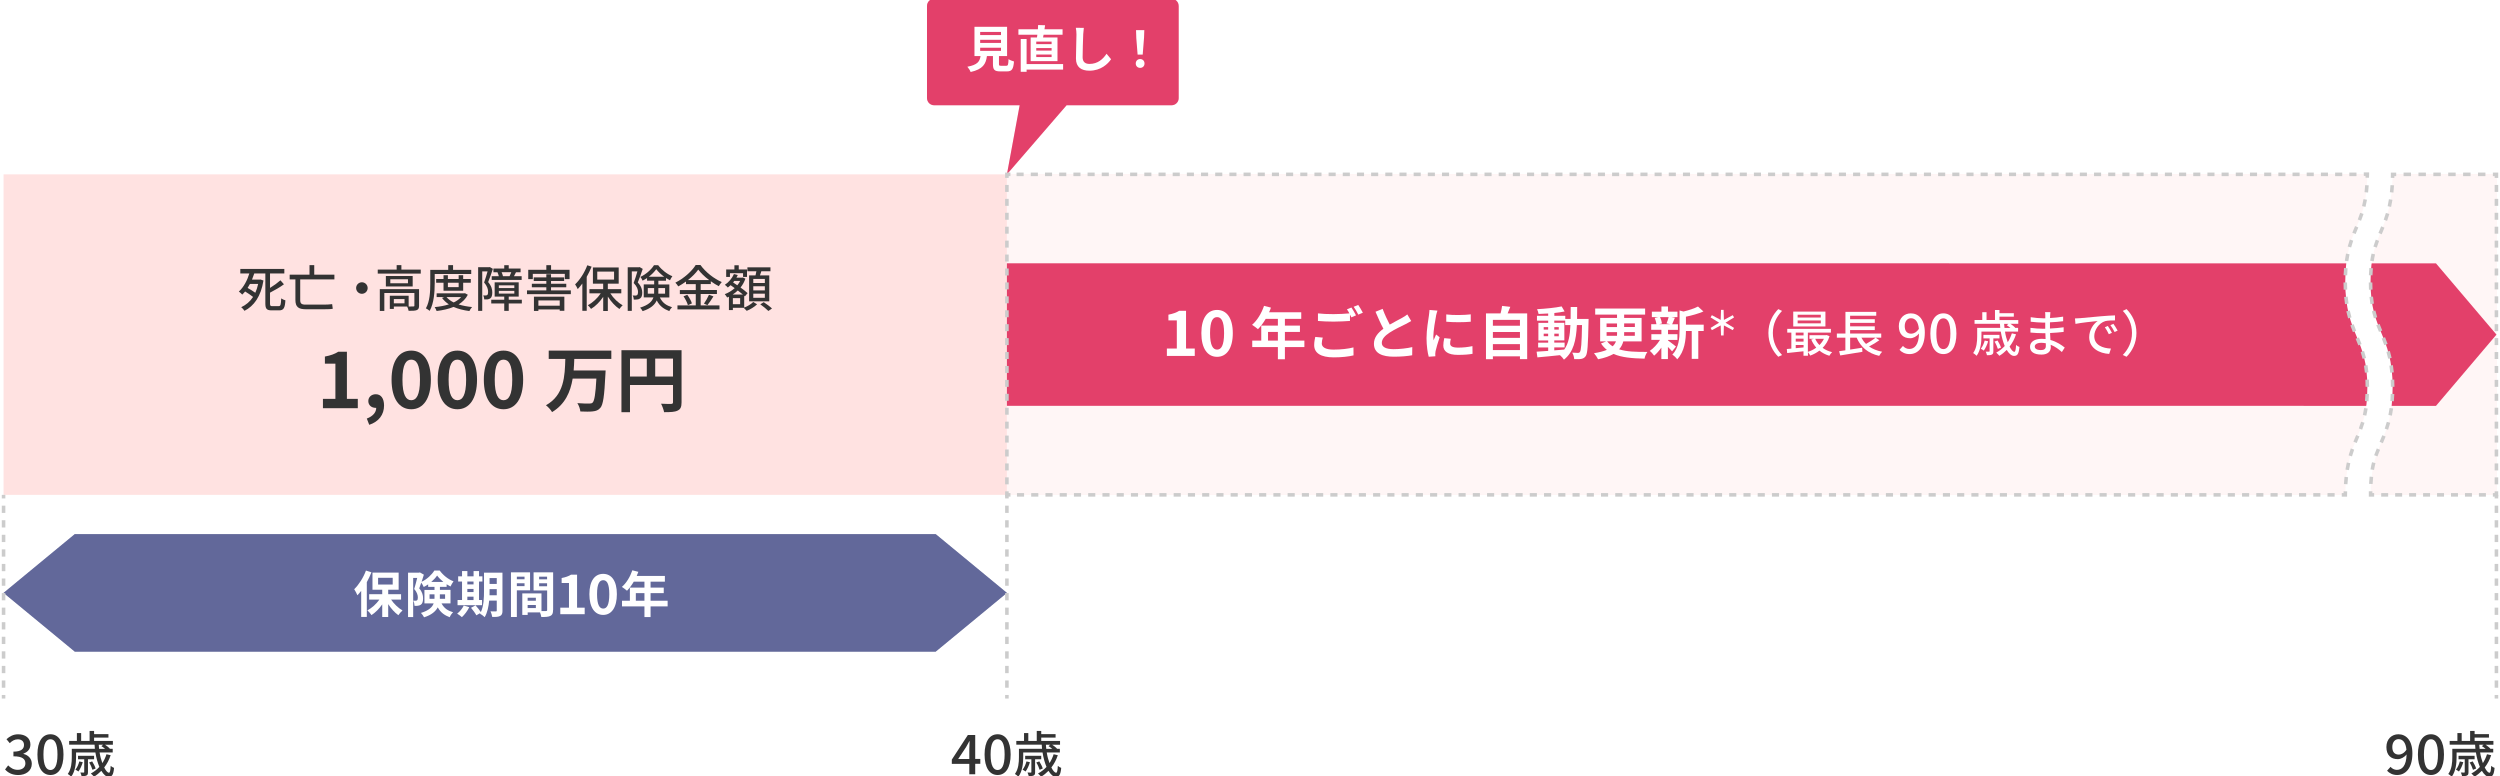
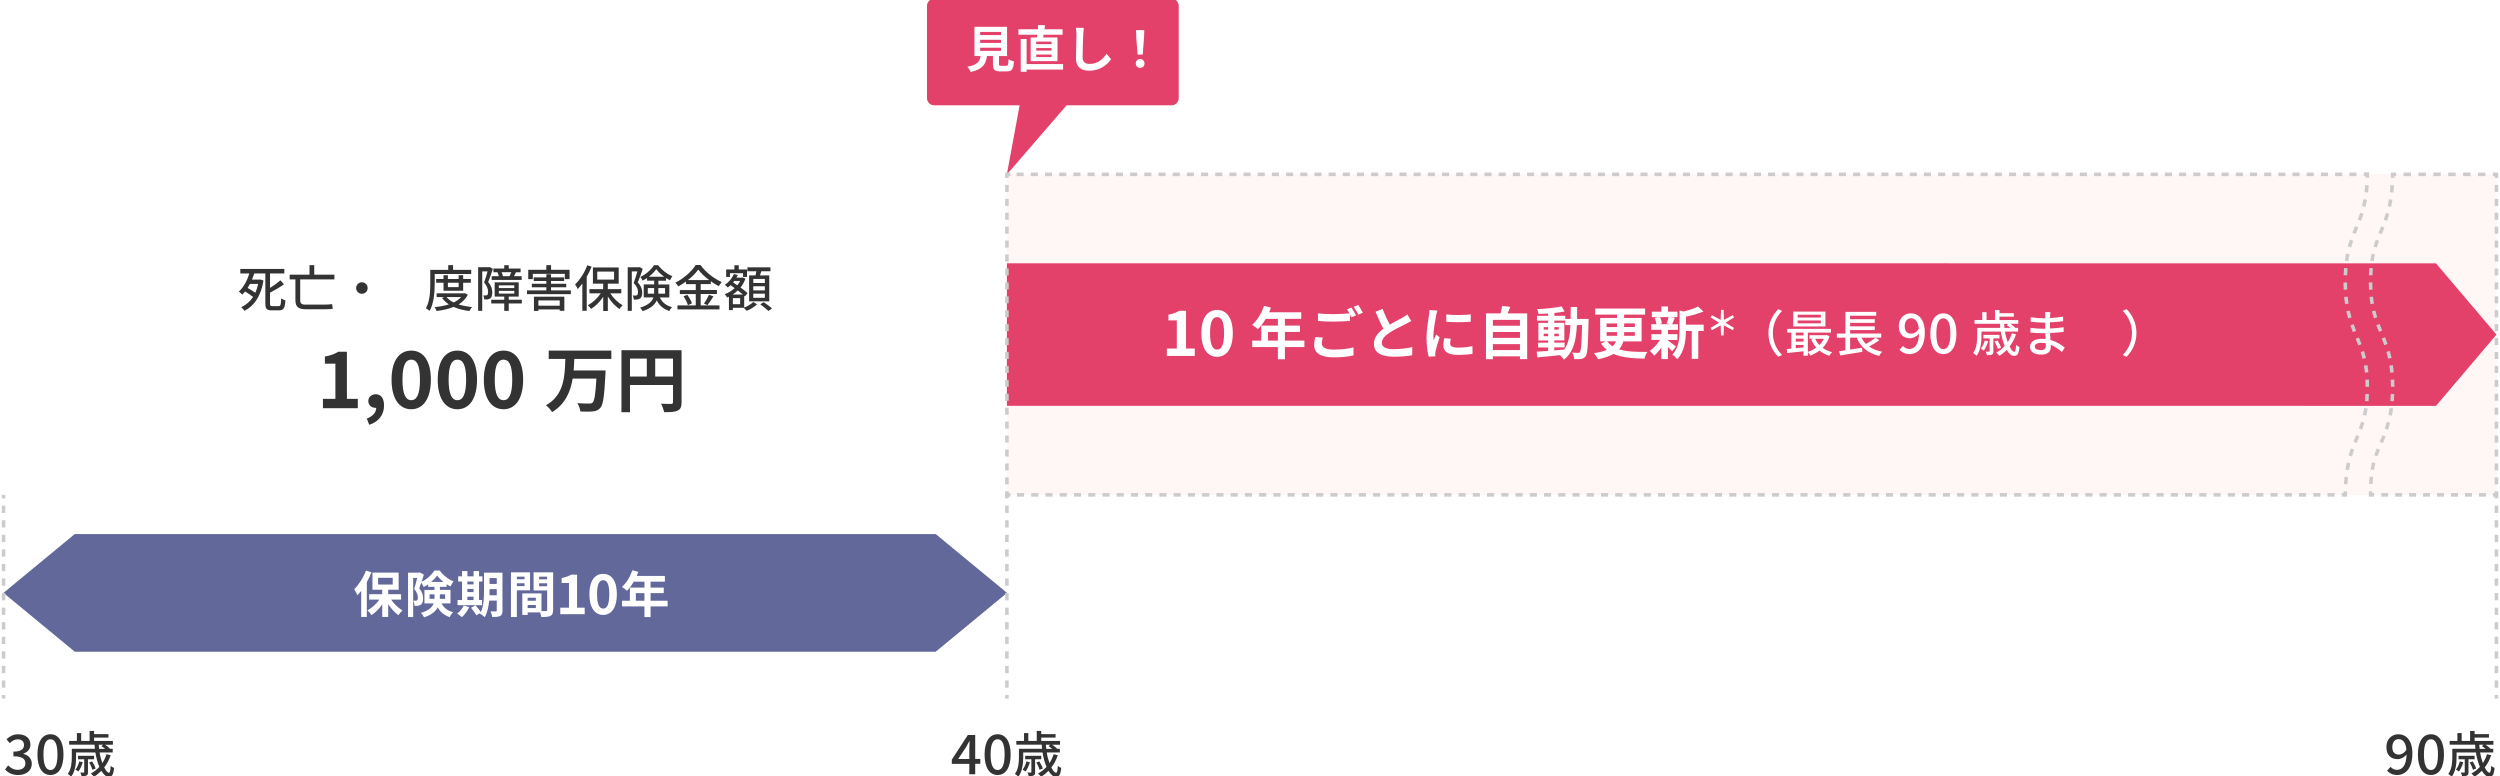
<svg xmlns="http://www.w3.org/2000/svg" width="702" height="218" viewBox="0 0 702 218" fill="none">
  <rect x="0" y="0" width="702" height="218" fill="#808080" stroke="none" />
  <g clip-path="url(#clip0_6_58375)">
    <path d="M711 -9H-9V228H711V-9Z" fill="white" />
-     <path d="M282.74 48.96H1V138.96H282.74" fill="#FFE2E1" />
    <path d="M701 48.96H282.74V138.96H701V48.96Z" fill="#FFE2E1" />
    <path d="M701 48.96H282.74V138.96H701V48.96Z" fill="white" fill-opacity="0.7" />
    <path d="M262.74 182.98H21L1 166.48L21 149.98H262.74L282.74 166.48L262.74 182.98Z" fill="#1F286F" />
    <path d="M262.74 182.98H21L1 166.48L21 149.98H262.74L282.74 166.48L262.74 182.98Z" fill="white" fill-opacity="0.3" />
    <path d="M272.18 214.49H267.27V213.3L271.78 206.38H273.84V213.11H275.27V214.48H273.84V217.41H272.18V214.48V214.49ZM272.18 213.12V210.33C272.18 209.71 272.23 208.73 272.26 208.11H272.2C271.92 208.67 271.62 209.19 271.29 209.76L269.06 213.12H272.19H272.18Z" fill="#333333" />
    <path d="M276.47 211.86C276.47 208.15 277.89 206.18 280.13 206.18C282.37 206.18 283.79 208.16 283.79 211.86C283.79 215.56 282.39 217.62 280.13 217.62C277.87 217.62 276.47 215.58 276.47 211.86ZM282.1 211.86C282.1 208.69 281.29 207.58 280.13 207.58C278.97 207.58 278.16 208.69 278.16 211.86C278.16 215.03 278.97 216.22 280.13 216.22C281.29 216.22 282.1 215.03 282.1 211.86Z" fill="#333333" />
    <path d="M297.029 212.07C296.599 213.39 295.979 214.53 295.219 215.51C295.679 216.43 296.169 216.98 296.559 216.98C296.839 216.98 296.969 216.39 297.039 215.05C297.289 215.3 297.679 215.51 297.989 215.62C297.809 217.59 297.399 218.13 296.479 218.13C295.749 218.13 295.039 217.49 294.419 216.45C293.789 217.09 293.099 217.65 292.349 218.1C292.169 217.86 291.729 217.41 291.469 217.2C292.379 216.71 293.189 216.09 293.859 215.35C293.379 214.2 292.989 212.82 292.749 211.3H287.319V212.64C287.319 214.25 287.109 216.57 285.959 218.1C285.779 217.88 285.249 217.47 284.989 217.33C286.009 215.94 286.119 214.03 286.119 212.63V210.26H292.599C292.559 209.88 292.529 209.5 292.519 209.11H285.379V208.05H287.549V205.85H288.749V208.05H291.119V205.24H292.379V206.14H296.409V207.11H292.379V208.06H297.659V209.12H295.449C295.969 209.46 296.509 209.88 296.789 210.18L296.709 210.26H297.609V211.3H293.929C294.099 212.41 294.379 213.43 294.699 214.28C295.189 213.52 295.569 212.71 295.859 211.79L297.019 212.06L297.029 212.07ZM289.199 214.02C288.929 214.99 288.459 215.99 287.979 216.64C287.799 216.5 287.389 216.23 287.139 216.12C287.639 215.5 288.009 214.66 288.229 213.81L289.199 214.02ZM290.659 213.22V216.79C290.659 217.31 290.589 217.57 290.269 217.74C289.949 217.92 289.489 217.94 288.869 217.94C288.809 217.63 288.659 217.23 288.519 216.93C288.949 216.94 289.319 216.94 289.439 216.94C289.579 216.93 289.609 216.9 289.609 216.77V213.21H287.869V212.22H292.379V213.21H290.659V213.22ZM291.929 216.17C291.779 215.62 291.399 214.76 290.989 214.11L291.839 213.8C292.229 214.42 292.669 215.27 292.809 215.8L291.929 216.16V216.17ZM293.689 209.13C293.719 209.52 293.749 209.9 293.789 210.28H295.469C295.149 210 294.769 209.72 294.419 209.51L294.909 209.13H293.689Z" fill="#333333" />
    <path d="M330.98 1.65V27.56C330.98 28.66 330.08 29.56 328.98 29.56H299.5L282.74 48.96L286.32 29.56H262.3C261.2 29.56 260.3 28.66 260.3 27.56V1.65C260.3 0.55 261.2 -0.35 262.3 -0.35H328.97C330.07 -0.35 330.97 0.55 330.97 1.65H330.98Z" fill="#DE1F50" />
    <path d="M330.98 1.65V27.56C330.98 28.66 330.08 29.56 328.98 29.56H299.5L282.74 48.96L286.32 29.56H262.3C261.2 29.56 260.3 28.66 260.3 27.56V1.65C260.3 0.55 261.2 -0.35 262.3 -0.35H328.97C330.07 -0.35 330.97 0.55 330.97 1.65H330.98Z" fill="white" fill-opacity="0.15" />
    <path d="M104.3 160.71C103.94 161.62 103.5 162.57 103 163.47V173.23H101.42V165.91C101.07 166.36 100.72 166.78 100.36 167.16C100.21 166.75 99.74 165.86 99.46 165.45C100.76 164.19 102.04 162.2 102.76 160.21L104.3 160.71ZM109.82 168.37C110.65 169.59 111.85 170.74 113.03 171.42C112.65 171.74 112.12 172.33 111.85 172.75C110.83 172.02 109.81 170.89 109.01 169.64V173.25H107.33V169.71C106.48 170.94 105.41 172.01 104.31 172.72C104.06 172.31 103.54 171.71 103.16 171.39C104.42 170.73 105.67 169.6 106.53 168.37H103.66V166.86H107.33V165.6H104.59V160.78H111.94V165.6H109.01V166.86H112.62V168.37H109.82ZM106.17 164.13H110.27V162.25H106.17V164.13Z" fill="white" />
    <path d="M123.97 169.42C124.8 170.96 125.85 171.49 127.23 171.93C126.85 172.28 126.46 172.83 126.28 173.32C124.88 172.79 123.77 172.07 122.92 170.55C122.32 171.67 121.18 172.68 119.08 173.34C118.93 173 118.46 172.37 118.2 172.11C120.45 171.42 121.39 170.47 121.77 169.44H119.18V165.65H122.01V164.8H120.23V164.09C119.82 164.37 119.4 164.62 118.98 164.83C118.83 164.47 118.55 163.96 118.29 163.6C118.09 164.17 117.9 164.75 117.72 165.22C118.62 166.28 118.8 167.21 118.8 168.02C118.8 168.9 118.62 169.49 118.16 169.81C117.94 169.96 117.66 170.05 117.35 170.09C117.08 170.13 116.75 170.15 116.4 170.13C116.4 169.72 116.27 169.08 116.04 168.67C116.31 168.7 116.52 168.7 116.68 168.68C116.83 168.68 116.99 168.65 117.09 168.58C117.26 168.45 117.33 168.19 117.33 167.78C117.33 167.15 117.12 166.31 116.31 165.39C116.6 164.49 116.91 163.25 117.15 162.28H116.02V173.27H114.58V160.8H117.67L117.91 160.73L119.02 161.37C118.84 161.99 118.61 162.69 118.39 163.37C119.87 162.68 121.27 161.35 121.96 160.21H123.47C124.44 161.54 125.89 162.7 127.35 163.23C127.04 163.62 126.72 164.24 126.5 164.69C126.15 164.52 125.77 164.3 125.41 164.06V164.79H123.53V165.64H126.5V169.43H123.99L123.97 169.42ZM122 168.15C122.01 168.02 122.01 167.9 122.01 167.77V166.89H120.62V168.15H121.99H122ZM124.49 163.4C123.8 162.84 123.17 162.21 122.74 161.61C122.35 162.2 121.77 162.83 121.1 163.4H124.49ZM123.51 166.89V168.15H124.98V166.89H123.51Z" fill="white" />
    <path d="M131.77 170.5C131.28 171.52 130.45 172.61 129.7 173.3C129.39 173.01 128.75 172.53 128.37 172.31C129.1 171.76 129.83 170.88 130.22 170.04L131.77 170.5ZM135.35 169.94H128.48V168.48H129.74V163.29H128.65V161.83H129.74V160.35H131.24V161.83H132.98V160.35H134.51V161.83H135.46V163.29H134.51V168.48H135.36V169.94H135.35ZM131.23 163.29V164.1H132.97V163.29H131.23ZM131.23 166.26H132.97V165.38H131.23V166.26ZM131.23 168.49H132.97V167.54H131.23V168.49ZM141.1 171.42C141.1 172.25 140.95 172.68 140.46 172.95C139.97 173.22 139.26 173.26 138.22 173.24C138.16 172.81 137.95 172.08 137.74 171.66C138.34 171.7 139.01 171.69 139.21 171.69C139.42 171.69 139.49 171.62 139.49 171.4V168.64H137.36C137.21 170.29 136.86 172.04 136.1 173.3C135.83 173.01 135.15 172.5 134.78 172.36C134.82 172.28 134.88 172.21 134.92 172.12L133.76 172.78C133.48 172.23 132.81 171.31 132.26 170.67L133.52 169.98C134.02 170.54 134.68 171.31 135.03 171.88C135.84 170.13 135.91 167.76 135.91 165.94V160.8H141.09V171.41L141.1 171.42ZM139.49 167.15V165.43H137.47V165.95C137.47 166.31 137.47 166.72 137.46 167.15H139.49ZM137.47 162.32V163.96H139.49V162.32H137.47Z" fill="white" />
    <path d="M145.13 165.77V173.26H143.479V160.72H148.839V165.77H145.13ZM145.13 161.92V162.66H147.289V161.92H145.13ZM147.289 164.58V163.78H145.13V164.58H147.289ZM155.299 171.29C155.299 172.19 155.119 172.68 154.559 172.94C154.009 173.22 153.199 173.26 151.999 173.26C151.959 172.91 151.799 172.39 151.639 171.96H148.169V172.67H146.66V166.62H147.35H152.049V171.58C152.599 171.59 153.109 171.59 153.299 171.58C153.549 171.58 153.639 171.5 153.639 171.27V165.8H149.829V160.72H155.32V171.29H155.299ZM150.469 167.85H148.16V168.69H150.469V167.85ZM150.469 170.75V169.88H148.16V170.75H150.469ZM151.389 161.93V162.67H153.619V161.93H151.389ZM153.619 164.62V163.79H151.389V164.62H153.619Z" fill="white" />
    <path d="M157.32 170.63H159.77V163.71H157.71V162.31C158.85 162.09 159.64 161.8 160.36 161.36H162.04V170.63H164.18V172.46H157.33V170.63H157.32Z" fill="white" />
    <path d="M165.5 166.85C165.5 163.1 167.02 161.14 169.37 161.14C171.72 161.14 173.22 163.11 173.22 166.85C173.22 170.59 171.71 172.67 169.37 172.67C167.03 172.67 165.5 170.62 165.5 166.85ZM171.09 166.85C171.09 163.78 170.36 162.92 169.38 162.92C168.4 162.92 167.65 163.78 167.65 166.85C167.65 169.92 168.39 170.89 169.38 170.89C170.37 170.89 171.09 169.94 171.09 166.85Z" fill="white" />
    <path d="M187.47 170.28H182.68V173.28H180.96V170.28H174.66V168.68H176.87V165H180.96V163.33H177.96C177.39 164.32 176.71 165.22 176.06 165.88C175.74 165.6 175.02 165.04 174.62 164.8C175.88 163.74 176.96 161.94 177.56 160.14L179.25 160.57C179.12 160.96 178.97 161.34 178.79 161.72H186.7V163.33H182.68V165H186.38V166.55H182.68V168.68H187.47V170.28ZM180.96 168.68V166.55H178.54V168.68H180.96Z" fill="white" />
    <path d="M282.57 18.46C283.05 18.46 283.13 18.22 283.2 16.6C283.55 16.87 284.29 17.15 284.73 17.26C284.55 19.47 284.11 20.05 282.73 20.05H280.88C279.21 20.05 278.82 19.55 278.82 17.98V15.74H277.13C276.84 17.97 276.01 19.44 272.55 20.22C272.4 19.77 271.95 19.09 271.63 18.74C274.5 18.21 275.1 17.27 275.34 15.74H273.63V7.52H282.79V15.74H280.51V17.97C280.51 18.42 280.59 18.47 281.13 18.47H282.59L282.57 18.46ZM275.23 9.84H281.08V8.97H275.23V9.84ZM275.23 12.05H281.08V11.18H275.23V12.05ZM275.23 14.28H281.08V13.41H275.23V14.28Z" fill="white" />
    <path d="M291.18 10.52C291.22 10.28 291.26 10.02 291.29 9.75H285.97V8.22H291.44C291.47 7.8 291.48 7.39 291.5 7.03L293.46 7.09C293.4 7.47 293.36 7.85 293.29 8.22H298.37V9.75H293.04C292.98 10.02 292.94 10.28 292.89 10.52H296.94V17.17H289.41V10.52H291.19H291.18ZM298.52 19.54H288.27V20.17H286.62V10.96H288.27V17.99H298.52V19.54ZM295.29 11.69H290.98V12.4H295.29V11.69ZM295.29 13.5H290.98V14.2H295.29V13.5ZM295.29 15.31H290.98V16.02H295.29V15.31Z" fill="white" />
    <path d="M304.17 9.69C304.11 11.2 304 14.34 304 16.07C304 17.48 304.84 17.95 305.93 17.95C308.24 17.95 309.71 16.62 310.72 15.09L311.99 16.63C311.09 17.97 309.11 19.85 305.91 19.85C303.61 19.85 302.13 18.84 302.13 16.45C302.13 14.57 302.27 10.89 302.27 9.69C302.27 9.03 302.21 8.36 302.09 7.8L304.34 7.83C304.26 8.42 304.19 9.13 304.16 9.69H304.17Z" fill="white" />
    <path d="M318.92 17.83C318.92 17.09 319.45 16.58 320.15 16.58C320.85 16.58 321.38 17.08 321.38 17.83C321.38 18.58 320.85 19.06 320.15 19.06C319.45 19.06 318.92 18.56 318.92 17.83ZM319.07 10.55L319 8.46H321.32L321.25 10.55L320.87 15.34H319.44L319.06 10.55H319.07Z" fill="white" />
    <path d="M670.29 216.42L671.26 215.33C671.68 215.84 672.37 216.18 673.03 216.18C674.48 216.18 675.7 215.07 675.77 211.84C675.11 212.68 674.12 213.17 673.29 213.17C671.38 213.17 670.1 212.05 670.1 209.77C670.1 207.49 671.64 206.18 673.47 206.18C675.64 206.18 677.4 207.89 677.4 211.54C677.4 215.88 675.35 217.62 673.12 217.62C671.84 217.62 670.92 217.1 670.29 216.42ZM673.6 211.89C674.28 211.89 675.1 211.49 675.73 210.52C675.53 208.49 674.7 207.55 673.5 207.55C672.53 207.55 671.76 208.37 671.76 209.77C671.76 211.17 672.41 211.89 673.61 211.89H673.6Z" fill="#333333" />
    <path d="M678.949 211.86C678.949 208.15 680.369 206.18 682.609 206.18C684.849 206.18 686.269 208.16 686.269 211.86C686.269 215.56 684.869 217.62 682.609 217.62C680.349 217.62 678.949 215.58 678.949 211.86ZM684.579 211.86C684.579 208.69 683.769 207.58 682.609 207.58C681.449 207.58 680.639 208.69 680.639 211.86C680.639 215.03 681.449 216.22 682.609 216.22C683.769 216.22 684.579 215.03 684.579 211.86Z" fill="#333333" />
    <path d="M699.52 212.07C699.09 213.39 698.47 214.53 697.71 215.51C698.17 216.43 698.659 216.98 699.049 216.98C699.329 216.98 699.46 216.39 699.53 215.05C699.78 215.3 700.169 215.51 700.479 215.62C700.299 217.59 699.889 218.13 698.969 218.13C698.239 218.13 697.529 217.49 696.909 216.45C696.279 217.09 695.59 217.65 694.84 218.1C694.66 217.86 694.22 217.41 693.96 217.2C694.87 216.71 695.679 216.09 696.349 215.35C695.869 214.2 695.48 212.82 695.24 211.3H689.81V212.64C689.81 214.25 689.6 216.57 688.45 218.1C688.27 217.88 687.739 217.47 687.479 217.33C688.499 215.94 688.609 214.03 688.609 212.63V210.26H695.09C695.05 209.88 695.02 209.5 695.01 209.11H687.87V208.05H690.039V205.85H691.24V208.05H693.609V205.24H694.87V206.14H698.9V207.11H694.87V208.06H700.15V209.12H697.94C698.46 209.46 699 209.88 699.28 210.18L699.2 210.26H700.099V211.3H696.419C696.589 212.41 696.87 213.43 697.19 214.28C697.68 213.52 698.059 212.71 698.349 211.79L699.51 212.06L699.52 212.07ZM691.69 214.02C691.42 214.99 690.949 215.99 690.469 216.64C690.289 216.5 689.88 216.23 689.63 216.12C690.13 215.5 690.499 214.66 690.719 213.81L691.69 214.02ZM693.15 213.22V216.79C693.15 217.31 693.08 217.57 692.76 217.74C692.44 217.92 691.979 217.94 691.359 217.94C691.299 217.63 691.15 217.23 691.01 216.93C691.44 216.94 691.81 216.94 691.93 216.94C692.07 216.93 692.099 216.9 692.099 216.77V213.21H690.359V212.22H694.87V213.21H693.15V213.22ZM694.419 216.17C694.269 215.62 693.889 214.76 693.479 214.11L694.33 213.8C694.72 214.42 695.159 215.27 695.299 215.8L694.419 216.16V216.17ZM696.18 209.13C696.21 209.52 696.24 209.9 696.28 210.28H697.96C697.64 210 697.259 209.72 696.909 209.51L697.4 209.13H696.18Z" fill="#333333" />
    <path d="M701.5 195.15H700.5V196.15H701.5V195.15Z" fill="#CCCCCC" />
    <path d="M701.5 193.11H700.5V191.07H701.5V193.11ZM701.5 189.02H700.5V186.98H701.5V189.02ZM701.5 184.93H700.5V182.89H701.5V184.93ZM701.5 180.84H700.5V178.8H701.5V180.84ZM701.5 176.75H700.5V174.71H701.5V176.75ZM701.5 172.66H700.5V170.62H701.5V172.66ZM701.5 168.57H700.5V166.53H701.5V168.57ZM701.5 164.48H700.5V162.44H701.5V164.48ZM701.5 160.39H700.5V158.35H701.5V160.39ZM701.5 156.3H700.5V154.26H701.5V156.3ZM701.5 152.21H700.5V150.17H701.5V152.21ZM701.5 148.12H700.5V146.08H701.5V148.12ZM701.5 144.03H700.5V141.99H701.5V144.03Z" fill="#CCCCCC" />
    <path d="M701.5 138.96H700.5V139.96H701.5V138.96Z" fill="#CCCCCC" />
    <path d="M1.5 195.15H0.5V196.15H1.5V195.15Z" fill="#CCCCCC" />
    <path d="M1.5 193.11H0.5V191.07H1.5V193.11ZM1.5 189.02H0.5V186.98H1.5V189.02ZM1.5 184.93H0.5V182.89H1.5V184.93ZM1.5 180.84H0.5V178.8H1.5V180.84ZM1.5 176.75H0.5V174.71H1.5V176.75ZM1.5 172.66H0.5V170.62H1.5V172.66ZM1.5 168.57H0.5V166.53H1.5V168.57ZM1.5 164.48H0.5V162.44H1.5V164.48ZM1.5 160.39H0.5V158.35H1.5V160.39ZM1.5 156.3H0.5V154.26H1.5V156.3ZM1.5 152.21H0.5V150.17H1.5V152.21ZM1.5 148.12H0.5V146.08H1.5V148.12ZM1.5 144.03H0.5V141.99H1.5V144.03Z" fill="#CCCCCC" />
    <path d="M1.5 138.96H0.5V139.96H1.5V138.96Z" fill="#CCCCCC" />
    <path d="M283.24 195.15H282.24V196.15H283.24V195.15Z" fill="#CCCCCC" />
    <path d="M283.24 193.11H282.24V191.07H283.24V193.11ZM283.24 189.02H282.24V186.98H283.24V189.02ZM283.24 184.93H282.24V182.89H283.24V184.93ZM283.24 180.84H282.24V178.8H283.24V180.84ZM283.24 176.75H282.24V174.71H283.24V176.75ZM283.24 172.66H282.24V170.62H283.24V172.66ZM283.24 168.57H282.24V166.53H283.24V168.57ZM283.24 164.48H282.24V162.44H283.24V164.48ZM283.24 160.39H282.24V158.35H283.24V160.39ZM283.24 156.3H282.24V154.26H283.24V156.3ZM283.24 152.21H282.24V150.17H283.24V152.21ZM283.24 148.12H282.24V146.08H283.24V148.12ZM283.24 144.03H282.24V141.99H283.24V144.03Z" fill="#CCCCCC" />
    <path d="M283.24 138.96H282.24V139.96H283.24V138.96Z" fill="#CCCCCC" />
    <path d="M1.43 216.06L2.29 214.92C2.95 215.6 3.8 216.17 4.97 216.17C6.25 216.17 7.13 215.48 7.13 214.37C7.13 213.15 6.32 212.37 3.77 212.37V211.06C6 211.06 6.74 210.25 6.74 209.18C6.74 208.2 6.08 207.6 5 207.6C4.12 207.6 3.38 208.03 2.74 208.68L1.82 207.57C2.71 206.76 3.76 206.19 5.07 206.19C7.1 206.19 8.54 207.23 8.54 209.05C8.54 210.33 7.79 211.17 6.58 211.62V211.7C7.9 212.02 8.93 212.98 8.93 214.48C8.93 216.47 7.22 217.63 5.13 217.63C3.35 217.63 2.19 216.93 1.44 216.08L1.43 216.06Z" fill="#333333" />
    <path d="M10.51 211.86C10.51 208.15 11.93 206.18 14.17 206.18C16.41 206.18 17.83 208.16 17.83 211.86C17.83 215.56 16.43 217.62 14.17 217.62C11.91 217.62 10.51 215.58 10.51 211.86ZM16.14 211.86C16.14 208.69 15.33 207.58 14.17 207.58C13.01 207.58 12.2 208.69 12.2 211.86C12.2 215.03 13.01 216.22 14.17 216.22C15.33 216.22 16.14 215.03 16.14 211.86Z" fill="#333333" />
    <path d="M31.069 212.07C30.639 213.39 30.019 214.53 29.259 215.51C29.719 216.43 30.209 216.98 30.599 216.98C30.879 216.98 31.009 216.39 31.079 215.05C31.329 215.3 31.719 215.51 32.029 215.62C31.849 217.59 31.439 218.13 30.519 218.13C29.789 218.13 29.079 217.49 28.459 216.45C27.829 217.09 27.139 217.65 26.389 218.1C26.209 217.86 25.769 217.41 25.509 217.2C26.419 216.71 27.229 216.09 27.899 215.35C27.419 214.2 27.029 212.82 26.789 211.3H21.359V212.64C21.359 214.25 21.149 216.57 19.999 218.1C19.819 217.88 19.289 217.47 19.029 217.33C20.049 215.94 20.159 214.03 20.159 212.63V210.26H26.639C26.599 209.88 26.569 209.5 26.559 209.11H19.419V208.05H21.589V205.85H22.789V208.05H25.159V205.24H26.419V206.14H30.449V207.11H26.419V208.06H31.699V209.12H29.489C30.009 209.46 30.549 209.88 30.829 210.18L30.749 210.26H31.649V211.3H27.969C28.139 212.41 28.419 213.43 28.739 214.28C29.229 213.52 29.609 212.71 29.899 211.79L31.059 212.06L31.069 212.07ZM23.239 214.02C22.969 214.99 22.499 215.99 22.019 216.64C21.839 216.5 21.429 216.23 21.179 216.12C21.679 215.5 22.049 214.66 22.269 213.81L23.239 214.02ZM24.699 213.22V216.79C24.699 217.31 24.629 217.57 24.309 217.74C23.989 217.92 23.529 217.94 22.909 217.94C22.849 217.63 22.699 217.23 22.559 216.93C22.989 216.94 23.359 216.94 23.479 216.94C23.619 216.93 23.649 216.9 23.649 216.77V213.21H21.909V212.22H26.419V213.21H24.699V213.22ZM25.969 216.17C25.819 215.62 25.439 214.76 25.029 214.11L25.879 213.8C26.269 214.42 26.709 215.27 26.849 215.8L25.969 216.16V216.17ZM27.729 209.13C27.759 209.52 27.789 209.9 27.829 210.28H29.509C29.189 210 28.809 209.72 28.459 209.51L28.949 209.13H27.729Z" fill="#333333" />
    <path d="M90.681 112H94.181V102.12H91.231V100.12C92.861 99.81 93.981 99.4 95.011 98.76H97.411V112H100.471V114.62H90.681V112Z" fill="#333333" />
    <path d="M103.001 117.53C104.721 116.89 105.661 115.75 105.641 114.52H105.441C104.391 114.52 103.421 113.84 103.421 112.61C103.421 111.45 104.371 110.7 105.511 110.7C107.001 110.7 107.841 111.89 107.841 113.88C107.841 116.45 106.351 118.41 103.681 119.29L103.001 117.53Z" fill="#333333" />
    <path d="M109.95 106.61C109.95 101.25 112.13 98.45 115.48 98.45C118.83 98.45 120.99 101.27 120.99 106.61C120.99 111.95 118.83 114.92 115.48 114.92C112.13 114.92 109.95 111.99 109.95 106.61ZM117.93 106.61C117.93 102.22 116.89 100.99 115.48 100.99C114.07 100.99 113.01 102.22 113.01 106.61C113.01 111 114.07 112.38 115.48 112.38C116.89 112.38 117.93 111.02 117.93 106.61Z" fill="#333333" />
    <path d="M122.911 106.61C122.911 101.25 125.091 98.45 128.441 98.45C131.791 98.45 133.951 101.27 133.951 106.61C133.951 111.95 131.791 114.92 128.441 114.92C125.091 114.92 122.911 111.99 122.911 106.61ZM130.891 106.61C130.891 102.22 129.851 100.99 128.441 100.99C127.031 100.99 125.971 102.22 125.971 106.61C125.971 111 127.031 112.38 128.441 112.38C129.851 112.38 130.891 111.02 130.891 106.61Z" fill="#333333" />
    <path d="M135.86 106.61C135.86 101.25 138.04 98.45 141.39 98.45C144.74 98.45 146.9 101.27 146.9 106.61C146.9 111.95 144.74 114.92 141.39 114.92C138.04 114.92 135.86 111.99 135.86 106.61ZM143.84 106.61C143.84 102.22 142.8 100.99 141.39 100.99C139.98 100.99 138.92 102.22 138.92 106.61C138.92 111 139.98 112.38 141.39 112.38C142.8 112.38 143.84 111.02 143.84 106.61Z" fill="#333333" />
    <path d="M161.261 100.78C161.221 101.84 161.181 102.94 161.081 104.02H170.061C170.061 104.02 170.041 104.78 170.001 105.08C169.701 111.22 169.361 113.64 168.581 114.52C167.981 115.22 167.341 115.42 166.441 115.52C165.661 115.62 164.281 115.6 162.961 115.54C162.901 114.86 162.561 113.86 162.121 113.2C163.501 113.32 164.861 113.32 165.461 113.32C165.881 113.32 166.141 113.28 166.401 113.06C166.921 112.56 167.241 110.6 167.461 106.32H160.801C160.181 110.02 158.741 113.48 155.021 115.72C154.661 115.08 153.921 114.26 153.301 113.8C158.441 110.92 158.601 105.6 158.741 100.78H154.081V98.44H171.661V100.78H161.261Z" fill="#333333" />
    <path d="M191.381 112.96C191.381 114.26 191.101 114.92 190.261 115.3C189.461 115.7 188.261 115.74 186.481 115.74C186.361 115.08 185.961 113.98 185.621 113.36C186.761 113.44 188.061 113.42 188.461 113.42C188.841 113.4 188.981 113.28 188.981 112.94V108.1H176.901V115.74H174.501V98.34H191.381V112.96ZM176.901 105.74H181.621V100.7H176.901V105.74ZM188.981 105.74V100.7H183.981V105.74H188.981Z" fill="#333333" />
    <path d="M78.27 85.96C78.79 85.96 78.89 85.55 78.96 83.79C79.27 84.01 79.79 84.25 80.14 84.34C80.01 86.45 79.66 87.15 78.38 87.15H76.29C74.89 87.15 74.51 86.72 74.51 85.18V76.78H71.26L71.39 76.81C71.21 77.37 71 77.94 70.76 78.52H72.93L73.15 78.48L73.98 78.77C73.27 83.25 71.29 85.95 68.65 87.28C68.48 86.99 68.01 86.45 67.73 86.26C69.07 85.64 70.21 84.69 71.06 83.38C70.47 82.89 69.6 82.32 68.83 81.85C68.58 82.16 68.3 82.45 68.02 82.72C67.8 82.45 67.35 82.08 67.07 81.87C68.47 80.62 69.49 78.57 70.01 76.79H67.48V75.52H79.84V76.79H75.82V80.85C76.91 80.18 78 79.38 78.75 78.71L79.73 79.83C78.61 80.67 77.15 81.48 75.82 82.18V85.2C75.82 85.84 75.92 85.97 76.48 85.97H78.29L78.27 85.96ZM70.19 79.72C69.98 80.11 69.76 80.49 69.53 80.85C70.24 81.24 71.07 81.76 71.69 82.21C72.03 81.47 72.29 80.64 72.49 79.72H70.19Z" fill="#333333" />
    <path d="M84.3 78.46V84.28C84.3 85.19 84.64 85.54 85.78 85.54H91.06C91.79 85.54 92.75 85.48 93.27 85.4C93.31 85.75 93.38 86.38 93.44 86.7C93.05 86.81 92 86.84 91.03 86.84H85.92C83.83 86.84 82.95 86.22 82.95 84.22V78.45H81.34V77.13H86.91V74.44H88.24V77.13H93.9V78.45H84.3V78.46Z" fill="#333333" />
    <path d="M103.24 80.88C103.24 81.78 102.51 82.5 101.62 82.5C100.73 82.5 100 81.77 100 80.88C100 79.99 100.73 79.26 101.62 79.26C102.51 79.26 103.24 79.99 103.24 80.88Z" fill="#333333" />
-     <path d="M118.15 75.7V76.83H106.07V75.7H111.38V74.44H112.71V75.7H118.16H118.15ZM117.67 85.84C117.67 86.5 117.53 86.86 117.05 87.07C116.56 87.27 115.83 87.28 114.74 87.28C114.68 86.92 114.5 86.41 114.33 86.08H110.59V86.75H109.46V83.05H114.75V86.07C115.37 86.08 115.9 86.08 116.07 86.06C116.29 86.06 116.36 86 116.36 85.82V82.28H107.92V87.31H106.65V81.19H117.67V85.84ZM115.88 77.51V80.44H108.35V77.51H115.88ZM114.56 78.41H109.6V79.54H114.56V78.41ZM113.59 83.98H110.59V85.17H113.59V83.98Z" fill="#333333" />
    <path d="M122.06 79.72C122.06 81.92 121.86 85.17 120.65 87.29C120.41 87.08 119.87 86.7 119.59 86.58C120.72 84.59 120.82 81.75 120.82 79.72V75.77H125.86V74.45H127.22V75.77H132.32V76.93H122.07V79.72H122.06ZM131.37 82.76C130.78 83.92 129.87 84.8 128.77 85.48C129.89 85.84 131.18 86.08 132.56 86.22C132.29 86.49 131.96 87 131.8 87.34C130.15 87.13 128.65 86.75 127.36 86.18C125.95 86.77 124.31 87.12 122.6 87.33C122.5 87.01 122.26 86.5 122.05 86.24C123.46 86.1 124.84 85.86 126.05 85.47C125.28 84.97 124.64 84.36 124.12 83.66L124.75 83.42H122.61V82.37H130.32L130.56 82.33L131.36 82.76H131.37ZM124.54 81.64V79.4H122.47V78.34H124.54V77.28H125.77V78.34H128.79V77.28H130.06V78.34H132.2V79.4H130.06V81.64H124.53H124.54ZM125.38 83.42C125.88 84.02 126.57 84.53 127.41 84.93C128.24 84.52 128.95 84.03 129.48 83.42H125.38ZM125.77 79.4V80.63H128.79V79.4H125.77Z" fill="#333333" />
    <path d="M138.401 75.49C138.011 76.67 137.521 78.12 137.071 79.21C138.021 80.32 138.231 81.28 138.231 82.12C138.231 82.96 138.061 83.51 137.661 83.79C137.451 83.93 137.181 84.03 136.901 84.07C136.631 84.1 136.301 84.1 135.981 84.08C135.971 83.76 135.871 83.27 135.671 82.96C135.961 82.99 136.201 82.99 136.381 82.97C136.551 82.97 136.691 82.93 136.811 82.84C137.011 82.7 137.061 82.36 137.061 81.96C137.061 81.26 136.841 80.35 135.931 79.34C136.281 78.4 136.641 77.16 136.911 76.2H135.411V87.29H134.261V75.03H137.341L137.541 74.99L138.391 75.48L138.401 75.49ZM146.531 85.21H142.851V87.3H141.591V85.21H137.941V84.16H141.591V83.28H138.901V79.28H145.651V83.28H142.851V84.16H146.531V85.21ZM139.821 76.45H138.551V75.41H141.591V74.46H142.851V75.41H146.181V76.45H144.821H144.891C144.671 76.86 144.481 77.25 144.321 77.56H146.481V78.61H138.071V77.56H140.071C139.991 77.22 139.851 76.8 139.691 76.48L139.831 76.45H139.821ZM140.071 80.89H144.421V80.12H140.071V80.89ZM140.071 82.44H144.421V81.67H140.071V82.44ZM143.091 77.55C143.231 77.23 143.431 76.81 143.571 76.44H140.851C141.031 76.8 141.161 77.25 141.231 77.55H143.091Z" fill="#333333" />
    <path d="M160.29 81.54V82.6H147.98V81.54H153.41V80.67H149.34V79.68H153.41V78.9H149.87V77.89H153.41V77.01H154.73V77.89H158.41V78.9H154.73V79.68H159.01V80.67H154.73V81.54H160.29ZM149.62 78.38H148.33V75.76H153.41V74.46H154.74V75.76H159.93V78.38H158.6V76.9H149.61V78.38H149.62ZM149.93 83.31H158.47V87.27H157.17V86.89H151.18V87.31H149.93V83.31ZM151.18 84.36V85.84H157.17V84.36H151.18Z" fill="#333333" />
    <path d="M166.12 74.89C165.73 75.86 165.27 76.81 164.75 77.73V87.28H163.52V79.62C163.1 80.19 162.65 80.73 162.22 81.17C162.09 80.86 161.73 80.16 161.49 79.85C162.85 78.56 164.14 76.55 164.91 74.49L166.13 74.88L166.12 74.89ZM171.38 82.37C172.23 83.73 173.56 85.02 174.84 85.73C174.56 85.98 174.13 86.44 173.93 86.77C172.75 85.99 171.56 84.68 170.68 83.28V87.33H169.38V83.35C168.44 84.75 167.21 86 165.96 86.74C165.75 86.42 165.36 85.96 165.06 85.7C166.4 85.01 167.78 83.74 168.69 82.37H165.51V81.19H169.37V79.66H166.49V75.1H173.73V79.66H170.68V81.19H174.46V82.37H171.38ZM167.71 78.51H172.43V76.26H167.71V78.51Z" fill="#333333" />
    <path d="M180.481 75.5C180.091 76.68 179.561 78.17 179.081 79.32C180.091 80.38 180.341 81.32 180.341 82.16C180.341 83 180.161 83.53 179.721 83.81C179.511 83.98 179.241 84.06 178.951 84.09C178.671 84.13 178.311 84.13 177.961 84.12C177.961 83.78 177.851 83.29 177.651 82.97C177.961 83 178.241 83 178.431 83C178.601 82.99 178.771 82.96 178.891 82.87C179.071 82.73 179.161 82.39 179.161 81.99C179.151 81.3 178.891 80.45 177.931 79.46C178.311 78.48 178.701 77.19 178.981 76.21H177.411V87.3H176.261V75.04H179.421L179.621 75L180.471 75.5H180.481ZM185.271 83.51C186.081 85.15 187.191 85.79 188.711 86.27C188.421 86.54 188.091 86.98 187.951 87.36C186.411 86.77 185.261 86 184.411 84.36C183.881 85.56 182.731 86.64 180.451 87.37C180.341 87.1 179.971 86.6 179.741 86.39C182.161 85.63 183.111 84.63 183.481 83.51H180.761V79.86H183.691V78.82H181.691V78.08C181.281 78.35 180.861 78.6 180.441 78.81C180.331 78.5 180.051 78.03 179.821 77.75C181.391 77.04 182.901 75.68 183.641 74.47H184.821C185.811 75.8 187.341 76.99 188.801 77.56C188.561 77.87 188.301 78.34 188.131 78.71C187.771 78.53 187.391 78.3 187.011 78.07V78.83H184.871V79.87H187.951V83.52H185.281L185.271 83.51ZM183.671 82.47C183.681 82.29 183.681 82.12 183.681 81.94V80.89H181.901V82.47H183.661H183.671ZM186.501 77.71C185.631 77.07 184.821 76.31 184.271 75.58C183.791 76.28 183.041 77.05 182.181 77.71H186.491H186.501ZM184.861 80.89V81.97C184.861 82.14 184.861 82.31 184.851 82.47H186.751V80.89H184.861Z" fill="#333333" />
    <path d="M196.741 85.75H202.031V86.88H190.231V85.75H195.371V82.57H190.901V81.45H195.371V79.78H192.631V79.05C191.931 79.55 191.201 80.02 190.451 80.42C190.301 80.13 189.921 79.64 189.641 79.37C192.021 78.19 194.301 76.14 195.351 74.41H196.681C198.161 76.45 200.501 78.26 202.671 79.2C202.361 79.54 202.051 79.98 201.831 80.36C201.091 79.98 200.331 79.51 199.591 78.97V79.77H196.751V81.44H201.311V82.56H196.751V85.74L196.741 85.75ZM192.991 82.78C193.541 83.52 194.101 84.52 194.291 85.19L193.161 85.69C192.991 85.02 192.461 83.97 191.931 83.2L192.991 82.78ZM199.111 78.64C197.891 77.72 196.801 76.68 196.071 75.7C195.401 76.65 194.381 77.69 193.171 78.64H199.111ZM197.671 85.26C198.151 84.6 198.751 83.54 199.081 82.77L200.331 83.23C199.781 84.11 199.151 85.06 198.641 85.69L197.671 85.26Z" fill="#333333" />
    <path d="M208.961 86.37C209.931 86.01 210.991 85.35 211.511 84.79L212.591 85.45C211.861 86.16 210.691 86.89 209.681 87.28C209.471 87.04 209.091 86.66 208.831 86.43H205.791V87.06H204.681V83.32C204.511 83.39 204.341 83.47 204.181 83.54C204.041 83.26 203.731 82.84 203.511 82.6C204.501 82.24 205.481 81.65 206.301 80.91C205.911 80.62 205.521 80.34 205.151 80.08C204.901 80.32 204.651 80.54 204.381 80.74C204.211 80.53 203.781 80.15 203.541 79.97C204.621 79.27 205.571 78.16 206.091 76.95L207.171 77.23C207.061 77.48 206.931 77.73 206.791 77.97H208.371L208.571 77.91L209.311 78.25C208.991 79.19 208.511 80.03 207.941 80.74C208.721 81.31 209.451 81.87 209.931 82.31L209.171 83.21L208.971 83.03V86.38L208.961 86.37ZM204.971 77.77H203.911V75.66H206.221V74.48H207.441V75.66H209.761V77.77H208.651V76.71H204.971V77.77ZM208.611 82.71C208.201 82.36 207.701 81.97 207.171 81.56C206.741 81.99 206.251 82.37 205.731 82.71H208.611ZM207.831 83.72H205.791V85.41H207.831V83.72ZM206.191 78.88C206.081 79.03 205.971 79.17 205.851 79.31C206.231 79.56 206.631 79.83 207.041 80.11C207.351 79.73 207.631 79.31 207.841 78.88H206.191ZM212.151 77.34C212.231 76.98 212.321 76.56 212.391 76.18H209.871V75.06H216.341V76.18H213.781C213.651 76.57 213.511 76.98 213.391 77.34H216.011V84.61H210.351V77.34H212.161H212.151ZM214.771 78.33H211.521V79.46H214.771V78.33ZM214.771 80.39H211.521V81.54H214.771V80.39ZM214.771 82.46H211.521V83.62H214.771V82.46ZM214.451 84.85C215.231 85.35 216.261 86.11 216.771 86.63L215.761 87.32C215.271 86.82 214.281 86 213.491 85.46L214.441 84.86L214.451 84.85Z" fill="#333333" />
    <path d="M684.02 113.96L282.74 113.94V73.94L684.02 73.96L701 93.96L684.02 113.96Z" fill="#DE1F50" />
    <path d="M684.02 113.96L282.74 113.94V73.94L684.02 73.96L701 93.96L684.02 113.96Z" fill="white" fill-opacity="0.15" />
    <path d="M327.65 97.86H330.45V89.96H328.09V88.36C329.39 88.11 330.29 87.78 331.12 87.27H333.04V97.86H335.49V99.95H327.66V97.86H327.65Z" fill="white" />
    <path d="M337.341 93.55C337.341 89.26 339.081 87.03 341.761 87.03C344.441 87.03 346.171 89.29 346.171 93.55C346.171 97.81 344.451 100.2 341.761 100.2C339.071 100.2 337.341 97.86 337.341 93.55ZM343.721 93.55C343.721 90.04 342.891 89.05 341.761 89.05C340.631 89.05 339.781 90.03 339.781 93.55C339.781 97.07 340.631 98.17 341.761 98.17C342.891 98.17 343.721 97.08 343.721 93.55Z" fill="white" />
    <path d="M366.27 97.46H360.8V100.88H358.83V97.46H351.63V95.64H354.16V91.43H358.83V89.53H355.41C354.75 90.67 353.99 91.69 353.23 92.44C352.86 92.12 352.05 91.48 351.58 91.21C353.02 89.99 354.25 87.95 354.94 85.88L356.88 86.38C356.74 86.83 356.56 87.26 356.35 87.69H365.39V89.53H360.8V91.43H365.02V93.21H360.8V95.64H366.27V97.46ZM358.83 95.64V93.21H356.06V95.64H358.83Z" fill="white" />
-     <path d="M371.151 96.41C371.151 97.45 372.131 98.17 374.431 98.17C376.591 98.17 378.641 97.93 380.051 97.55L380.071 99.79C378.681 100.13 376.761 100.35 374.521 100.35C370.861 100.35 369.021 99.12 369.021 96.91C369.021 95.98 369.211 95.21 369.321 94.61L371.431 94.8C371.271 95.38 371.161 95.89 371.161 96.42L371.151 96.41ZM380.771 88.55L379.471 89.11C379.361 88.87 379.211 88.6 379.071 88.33V90.12C377.951 90.2 375.971 90.31 374.451 90.31C372.771 90.31 371.381 90.23 370.081 90.13V88C371.261 88.14 372.751 88.21 374.431 88.21C375.951 88.21 377.681 88.11 378.911 88C378.691 87.58 378.451 87.18 378.221 86.86L379.481 86.35C379.881 86.93 380.461 87.95 380.761 88.54L380.771 88.55ZM382.691 87.81L381.411 88.35C381.071 87.68 380.561 86.75 380.111 86.14L381.391 85.63C381.811 86.22 382.401 87.25 382.691 87.81Z" fill="white" />
+     <path d="M371.151 96.41C371.151 97.45 372.131 98.17 374.431 98.17C376.591 98.17 378.641 97.93 380.051 97.55L380.071 99.79C378.681 100.13 376.761 100.35 374.521 100.35C370.861 100.35 369.021 99.12 369.021 96.91C369.021 95.98 369.211 95.21 369.321 94.61L371.431 94.8C371.271 95.38 371.161 95.89 371.161 96.42L371.151 96.41ZM380.771 88.55L379.471 89.11C379.361 88.87 379.211 88.6 379.071 88.33V90.12C377.951 90.2 375.971 90.31 374.451 90.31C372.771 90.31 371.381 90.23 370.081 90.13V88C371.261 88.14 372.751 88.21 374.431 88.21C375.951 88.21 377.681 88.11 378.911 88C378.691 87.58 378.451 87.18 378.221 86.86L379.481 86.35C379.881 86.93 380.461 87.95 380.761 88.54L380.771 88.55M382.691 87.81L381.411 88.35C381.071 87.68 380.561 86.75 380.111 86.14L381.391 85.63C381.811 86.22 382.401 87.25 382.691 87.81Z" fill="white" />
    <path d="M390.221 91.16C391.531 90.39 392.921 89.7 393.681 89.27C394.291 88.92 394.751 88.65 395.171 88.29L396.271 90.15C395.791 90.44 395.281 90.71 394.691 91.01C393.701 91.51 391.681 92.43 390.231 93.38C388.901 94.26 388.011 95.17 388.011 96.29C388.011 97.41 389.111 98.05 391.341 98.05C392.991 98.05 395.151 97.81 396.571 97.46L396.541 99.76C395.181 100 393.481 100.16 391.401 100.16C388.221 100.16 385.801 99.28 385.801 96.53C385.801 94.77 386.921 93.44 388.461 92.31C387.721 90.95 386.961 89.24 386.241 87.54L388.241 86.72C388.851 88.38 389.601 89.92 390.241 91.15L390.221 91.16Z" fill="white" />
    <path d="M403.25 88.65C403.04 89.72 402.48 92.92 402.48 94.52C402.48 94.82 402.5 95.24 402.54 95.56C402.78 95.02 403.04 94.46 403.26 93.93L404.25 94.71C403.8 96.04 403.27 97.78 403.1 98.63C403.05 98.87 403.02 99.22 403.02 99.38C403.02 99.56 403.04 99.81 403.05 100.04L401.19 100.17C400.87 99.07 400.57 97.11 400.57 94.94C400.57 92.54 401.07 89.84 401.24 88.6C401.29 88.15 401.38 87.54 401.4 87.03L403.64 87.22C403.51 87.56 403.3 88.36 403.24 88.64L403.25 88.65ZM407.2 96.47C407.2 97.17 407.81 97.61 409.44 97.61C410.86 97.61 412.05 97.48 413.46 97.19L413.49 99.35C412.45 99.54 411.17 99.65 409.36 99.65C406.61 99.65 405.28 98.67 405.28 97.03C405.28 96.41 405.38 95.77 405.55 94.95L407.39 95.13C407.26 95.66 407.2 96.04 407.2 96.47ZM412.99 88.28V90.34C411.02 90.52 408.13 90.53 406.11 90.34V88.29C408.08 88.56 411.26 88.48 412.99 88.27V88.28Z" fill="white" />
    <path d="M428.831 87.99V100.84H426.801V100.06H419.201V100.86H417.261V88H421.361C421.541 87.31 421.711 86.54 421.791 85.9L424.091 86.16C423.851 86.8 423.591 87.42 423.341 88H428.831V87.99ZM419.201 89.81V91.46H426.801V89.81H419.201ZM419.201 93.22V94.87H426.801V93.22H419.201ZM426.801 98.29V96.63H419.201V98.29H426.801Z" fill="white" />
    <path d="M446.08 89.53C446.08 89.53 446.06 90.15 446.06 90.38C445.92 96.92 445.79 99.24 445.28 99.98C444.91 100.51 444.54 100.67 444.02 100.78C443.54 100.88 442.8 100.86 442.04 100.84C442.01 100.31 441.8 99.54 441.48 99.02C442.18 99.08 442.79 99.1 443.1 99.1C443.34 99.1 443.5 99.04 443.64 98.83C443.98 98.4 444.14 96.45 444.23 91.28H442.79C442.58 95.57 441.85 98.86 439.16 100.99C438.92 100.61 438.46 100.08 438.04 99.73C435.74 99.97 433.43 100.21 431.7 100.35L431.48 98.75C432.38 98.69 433.5 98.61 434.73 98.53V97.57H431.91V96.23H434.73V95.61H431.98V90.67H434.73V90.05H431.58V88.67H434.73V88.03C433.8 88.09 432.89 88.14 432.03 88.16C431.97 87.78 431.79 87.18 431.61 86.82C433.98 86.69 436.75 86.42 438.51 86.04L439.34 87.46C438.49 87.64 437.5 87.78 436.46 87.89V88.67H439.53V89.55H441.03C441.05 88.49 441.05 87.39 441.05 86.21H442.87C442.87 87.38 442.87 88.5 442.84 89.55H446.09L446.08 89.53ZM433.47 92.55H434.72V91.85H433.47V92.55ZM434.72 94.41V93.69H433.47V94.41H434.72ZM436.45 98.38C437.36 98.32 438.31 98.24 439.23 98.16C440.48 96.43 440.86 94.14 440.97 91.28H439.51V90.03H436.44V90.65H439.27V95.59H436.44V96.21H439.34V97.55H436.44V98.37L436.45 98.38ZM437.7 92.56V91.86H436.45V92.56H437.7ZM436.45 93.7V94.42H437.7V93.7H436.45Z" fill="white" />
    <path d="M455.821 95.86C455.611 96.66 455.241 97.43 454.651 98.08C456.731 98.77 459.351 98.83 462.601 98.82C462.251 99.25 461.901 100.05 461.781 100.71C458.311 100.63 455.361 100.39 453.081 99.38C452.011 99.99 450.601 100.52 448.741 100.88C448.521 100.43 448.001 99.63 447.591 99.18C449.131 98.94 450.291 98.62 451.211 98.24C450.591 97.76 450.041 97.15 449.561 96.45L451.021 95.86H449.321V89.28H454.061V88.34H447.931V86.64H461.951V88.34H456.061V89.28H460.961V95.86H455.821ZM451.121 91.84H454.061V90.82H451.121V91.84ZM451.121 94.3H454.051C454.071 94.12 454.071 93.95 454.071 93.77V93.26H451.131V94.3H451.121ZM451.281 95.85C451.741 96.43 452.241 96.87 452.831 97.24C453.291 96.81 453.571 96.36 453.761 95.85H451.281ZM459.071 93.26H456.061V93.79C456.061 93.95 456.061 94.13 456.041 94.3H459.061V93.26H459.071ZM456.061 90.81V91.83H459.071V90.81H456.061Z" fill="white" />
    <path d="M468.35 95.57C468.93 95.97 470.25 97.03 470.62 97.31L469.52 98.67C469.26 98.35 468.82 97.87 468.35 97.42V100.83H466.51V97.61C465.89 98.51 465.17 99.31 464.48 99.87C464.19 99.45 463.65 98.83 463.25 98.53C464.29 97.84 465.39 96.64 466.13 95.44H463.7V93.84H466.52V92.61H463.66V91.04H465.13C465.07 90.51 464.87 89.82 464.65 89.28L465.63 89.06H463.84V87.51H466.53V86.05H468.37V87.51H471.03V89.06H469.38L470.31 89.24C470.02 89.93 469.77 90.57 469.54 91.05H471.16V92.62H468.38V93.85H471.02V95.45H468.38V95.58L468.35 95.57ZM466.14 89.06C466.41 89.6 466.62 90.34 466.68 90.82L465.88 91.04H469.02L467.96 90.82C468.17 90.34 468.42 89.6 468.55 89.06H466.13H466.14ZM478.4 92.95H476.88V100.77H475.04V92.95H473.41C473.39 95.33 473.06 98.71 470.95 100.9C470.71 100.48 470.02 99.83 469.59 99.6C471.43 97.65 471.62 94.93 471.62 92.72V87.18L472.72 87.48C474.24 87.11 475.82 86.6 476.8 86.07L478.32 87.46C476.91 88.08 475.09 88.58 473.41 88.93V91.17H478.4V92.93V92.95Z" fill="white" />
    <path d="M483.17 91.38L480.69 92.71L480.33 92.08L482.72 90.61L480.33 89.13L480.69 88.5L483.17 89.83L483.26 87.01H483.99L484.07 89.83L486.56 88.5L486.92 89.13L484.52 90.61L486.92 92.08L486.56 92.71L484.07 91.38L483.99 94.2H483.26L483.17 91.38Z" fill="white" />
-     <path d="M665.65 139.96H658.55C658.55 130.83 660.19 126.9 661.77 123.1C663.3 119.42 664.75 115.95 664.75 108.83C664.75 101.71 663.3 98.23 661.77 94.56C660.19 90.76 658.55 86.84 658.55 79.09C658.55 71.34 660.19 67.42 661.77 63.62C663.3 59.94 664.75 56.47 664.75 47.96H671.85C671.85 57.09 670.21 61.02 668.63 64.82C667.1 68.5 665.65 71.97 665.65 79.09C665.65 86.21 667.1 89.69 668.63 93.36C670.21 97.16 671.85 101.08 671.85 108.83C671.85 116.58 670.21 120.5 668.63 124.3C667.1 127.98 665.65 131.45 665.65 139.96Z" fill="white" />
    <path d="M499.34 86.8L500.4 87.3C498.87 88.9 497.82 90.91 497.82 93.49C497.82 96.07 498.87 98.08 500.4 99.68L499.34 100.18C497.74 98.57 496.57 96.33 496.57 93.49C496.57 90.65 497.75 88.41 499.34 86.8Z" fill="white" />
    <path d="M513.74 94.4C513.33 95.73 512.65 96.82 511.79 97.68C512.55 98.23 513.46 98.64 514.46 98.89C514.19 99.11 513.84 99.59 513.69 99.9C512.63 99.59 511.69 99.1 510.9 98.45C510.12 99.05 509.23 99.52 508.31 99.85C508.18 99.57 507.9 99.15 507.67 98.89V99.89H506.42V98.64C504.77 98.82 503.12 99 501.84 99.13L501.74 98C502.12 97.97 502.55 97.93 503.01 97.89V93.4H501.86V92.34H514.12V93.4H507.65V98.8C508.48 98.55 509.29 98.14 510 97.62C509.43 96.96 508.95 96.19 508.59 95.34L509.35 95.13H508.09V94.12H512.7L512.92 94.08L513.72 94.39L513.74 94.4ZM512.58 91.68H503.54V87.49H512.58V91.68ZM504.24 93.4V94.18H506.44V93.4H504.24ZM504.24 95.93H506.44V95.1H504.24V95.93ZM506.44 97.56V96.87H504.24V97.77L506.44 97.56ZM511.28 88.37H504.78V89.17H511.28V88.37ZM511.28 89.99H504.78V90.8H511.28V89.99ZM509.71 95.13C509.99 95.77 510.4 96.38 510.89 96.89C511.41 96.37 511.84 95.78 512.16 95.13H509.71Z" fill="white" />
    <path d="M527.73 95.53C526.86 96.17 525.77 96.82 524.83 97.29C525.82 97.99 527.06 98.49 528.51 98.77C528.22 99.04 527.85 99.58 527.68 99.93C524.52 99.2 522.51 97.49 521.34 94.81H519.52V98.16L522.89 97.64L522.96 98.79C520.76 99.17 518.41 99.55 516.74 99.81L516.43 98.62C516.93 98.55 517.54 98.47 518.18 98.37V94.81H515.79V93.65H518.2V87.57H526.85V88.66H519.51V89.63H526.44V90.67H519.51V91.64H526.44V92.68H519.51V93.66H528.25V94.82H526.67L527.72 95.53H527.73ZM522.68 94.82C523.03 95.48 523.46 96.07 523.98 96.58C524.9 96.06 525.97 95.39 526.65 94.82H522.67H522.68Z" fill="white" />
    <path d="M533.38 98.23L534.35 97.14C534.77 97.65 535.46 97.99 536.12 97.99C537.57 97.99 538.79 96.88 538.86 93.65C538.2 94.49 537.21 94.98 536.38 94.98C534.47 94.98 533.19 93.86 533.19 91.58C533.19 89.3 534.73 87.99 536.56 87.99C538.73 87.99 540.49 89.7 540.49 93.35C540.49 97.69 538.44 99.43 536.21 99.43C534.93 99.43 534.01 98.91 533.38 98.23ZM536.69 93.7C537.37 93.7 538.19 93.3 538.82 92.33C538.62 90.3 537.79 89.36 536.59 89.36C535.62 89.36 534.85 90.18 534.85 91.58C534.85 92.98 535.5 93.7 536.7 93.7H536.69Z" fill="white" />
    <path d="M542.04 93.67C542.04 89.96 543.46 87.99 545.7 87.99C547.94 87.99 549.36 89.97 549.36 93.67C549.36 97.37 547.96 99.43 545.7 99.43C543.44 99.43 542.04 97.39 542.04 93.67ZM547.67 93.67C547.67 90.5 546.86 89.39 545.7 89.39C544.54 89.39 543.73 90.5 543.73 93.67C543.73 96.84 544.54 98.03 545.7 98.03C546.86 98.03 547.67 96.84 547.67 93.67Z" fill="white" />
    <path d="M566.101 93.88C565.671 95.2 565.051 96.34 564.291 97.32C564.751 98.24 565.241 98.79 565.631 98.79C565.911 98.79 566.041 98.2 566.111 96.86C566.361 97.11 566.751 97.32 567.061 97.43C566.881 99.4 566.471 99.94 565.551 99.94C564.821 99.94 564.111 99.3 563.491 98.26C562.861 98.9 562.171 99.46 561.421 99.91C561.241 99.67 560.801 99.22 560.541 99.01C561.451 98.52 562.261 97.9 562.931 97.16C562.451 96.01 562.061 94.63 561.821 93.11H556.391V94.45C556.391 96.06 556.181 98.38 555.031 99.91C554.851 99.69 554.321 99.28 554.061 99.14C555.081 97.75 555.191 95.84 555.191 94.44V92.07H561.671C561.631 91.69 561.601 91.31 561.591 90.92H554.451V89.86H556.621V87.66H557.821V89.86H560.191V87.05H561.451V87.95H565.481V88.92H561.451V89.87H566.731V90.93H564.521C565.041 91.27 565.581 91.69 565.861 91.99L565.781 92.07H566.681V93.11H563.001C563.171 94.22 563.451 95.24 563.771 96.09C564.261 95.33 564.641 94.52 564.931 93.6L566.091 93.87L566.101 93.88ZM558.271 95.83C558.001 96.8 557.531 97.8 557.051 98.45C556.871 98.31 556.461 98.04 556.211 97.93C556.711 97.31 557.081 96.47 557.301 95.62L558.271 95.83ZM559.731 95.03V98.6C559.731 99.12 559.661 99.38 559.341 99.55C559.021 99.73 558.561 99.75 557.941 99.75C557.881 99.44 557.731 99.04 557.591 98.74C558.021 98.75 558.391 98.75 558.511 98.75C558.651 98.74 558.681 98.71 558.681 98.58V95.02H556.941V94.03H561.451V95.02H559.731V95.03ZM561.001 97.98C560.851 97.43 560.471 96.57 560.061 95.92L560.911 95.61C561.301 96.23 561.741 97.08 561.881 97.61L561.001 97.97V97.98ZM562.761 90.94C562.791 91.33 562.821 91.71 562.861 92.09H564.541C564.221 91.81 563.841 91.53 563.491 91.32L563.981 90.94H562.761Z" fill="white" />
    <path d="M575.68 88.56C575.67 88.73 575.67 88.99 575.65 89.3C576.85 89.24 578.09 89.12 579.33 88.91V90.2C578.29 90.33 576.99 90.45 575.63 90.51V92.25C577.02 92.19 578.25 92.07 579.47 91.9V93.2C578.17 93.35 577.01 93.45 575.66 93.51C575.69 94.15 575.73 94.83 575.76 95.46C577.58 95.96 578.97 96.94 579.78 97.6L578.97 98.85C578.17 98.12 577.11 97.32 575.83 96.81C575.84 97.1 575.86 97.34 575.86 97.54C575.86 98.6 575.09 99.57 573.26 99.57C571.16 99.57 570.03 98.79 570.03 97.39C570.03 95.99 571.28 95.14 573.36 95.14C573.72 95.14 574.06 95.17 574.4 95.2C574.39 94.65 574.36 94.08 574.34 93.56H573.57C572.67 93.56 571.12 93.49 570.15 93.38V92.06C571.09 92.21 572.74 92.31 573.59 92.31H574.3V90.59H573.73C572.81 90.59 571.13 90.45 570.22 90.34V89.07C571.14 89.24 572.82 89.38 573.72 89.38H574.32V88.53C574.32 88.29 574.31 87.87 574.25 87.65H575.75C575.72 87.9 575.69 88.21 575.68 88.6V88.56ZM573.08 98.3C573.86 98.3 574.47 98.06 574.47 97.17C574.47 96.97 574.47 96.69 574.46 96.39C574.05 96.31 573.62 96.26 573.19 96.26C572 96.26 571.36 96.72 571.36 97.28C571.36 97.88 571.89 98.3 573.1 98.3H573.08Z" fill="white" />
-     <path d="M583.94 89.36C584.96 89.26 587.45 89.02 590.03 88.8C591.53 88.67 592.93 88.59 593.89 88.56V89.97C593.11 89.97 591.89 89.98 591.16 90.17C589.3 90.73 588.07 92.73 588.07 94.38C588.07 96.93 590.45 97.78 592.76 97.88L592.26 99.38C589.52 99.24 586.65 97.77 586.65 94.69C586.65 92.58 587.9 90.88 589.03 90.14C587.62 90.28 584.35 90.62 582.79 90.95L582.65 89.42C583.18 89.41 583.67 89.38 583.95 89.35L583.94 89.36ZM593.03 93.46L592.16 93.85C591.82 93.14 591.46 92.49 591.04 91.89L591.88 91.53C592.22 92.02 592.73 92.87 593.03 93.46ZM594.63 92.83L593.78 93.24C593.42 92.53 593.05 91.91 592.6 91.31L593.44 90.93C593.78 91.41 594.32 92.25 594.63 92.83Z" fill="white" />
    <path d="M597.14 100.18L596.08 99.68C597.61 98.08 598.66 96.07 598.66 93.49C598.66 90.91 597.61 88.9 596.08 87.3L597.14 86.8C598.74 88.41 599.91 90.65 599.91 93.49C599.91 96.33 598.73 98.57 597.14 100.18Z" fill="white" />
    <path d="M701.5 139.46H700V138.46H700.5V137.96H701.5V139.46Z" fill="#CCCCCC" />
    <path d="M701.5 136H700.5V134.04H701.5V136ZM701.5 132.09H700.5V130.13H701.5V132.09ZM701.5 128.18H700.5V126.22H701.5V128.18ZM701.5 124.27H700.5V122.31H701.5V124.27ZM701.5 120.36H700.5V118.4H701.5V120.36ZM701.5 116.45H700.5V114.49H701.5V116.45ZM701.5 112.54H700.5V110.58H701.5V112.54ZM701.5 108.63H700.5V106.67H701.5V108.63ZM701.5 104.72H700.5V102.76H701.5V104.72ZM701.5 100.81H700.5V98.85H701.5V100.81ZM701.5 96.9H700.5V94.94H701.5V96.9ZM701.5 92.99H700.5V91.03H701.5V92.99ZM701.5 89.08H700.5V87.12H701.5V89.08ZM701.5 85.17H700.5V83.21H701.5V85.17ZM701.5 81.26H700.5V79.3H701.5V81.26ZM701.5 77.35H700.5V75.39H701.5V77.35ZM701.5 73.44H700.5V71.48H701.5V73.44ZM701.5 69.53H700.5V67.57H701.5V69.53ZM701.5 65.62H700.5V63.66H701.5V65.62ZM701.5 61.71H700.5V59.75H701.5V61.71ZM701.5 57.8H700.5V55.84H701.5V57.8ZM701.5 53.89H700.5V51.93H701.5V53.89Z" fill="#CCCCCC" />
    <path d="M701.5 49.96H700.5V49.46H700V48.46H701.5V49.96Z" fill="#CCCCCC" />
    <path d="M697.91 49.46H695.82V48.46H697.91V49.46ZM693.73 49.46H691.64V48.46H693.73V49.46ZM689.55 49.46H687.46V48.46H689.55V49.46ZM685.37 49.46H683.28V48.46H685.37V49.46ZM681.19 49.46H679.1V48.46H681.19V49.46ZM677.01 49.46H674.92V48.46H677.01V49.46Z" fill="#CCCCCC" />
    <path d="M672.33 49.97L671.33 49.94C671.33 49.62 671.35 49.29 671.35 48.95V48.46H672.85V49.46H672.34C672.34 49.63 672.34 49.81 672.33 49.98V49.97Z" fill="#CCCCCC" />
    <path d="M666.23 135.91L665.23 135.86C665.27 135.13 665.32 134.46 665.38 133.83L666.38 133.93C666.32 134.54 666.27 135.2 666.23 135.91ZM666.63 131.96L665.64 131.8C665.76 131.1 665.89 130.44 666.06 129.79L667.03 130.04C666.87 130.66 666.74 131.29 666.63 131.97V131.96ZM667.6 128.15L666.66 127.82C666.89 127.16 667.14 126.54 667.4 125.92L668.32 126.31C668.07 126.91 667.82 127.51 667.6 128.16V128.15ZM669.11 124.45L668.19 124.06C668.44 123.45 668.7 122.84 668.95 122.21L669.88 122.58C669.63 123.22 669.37 123.84 669.11 124.45ZM670.58 120.67L669.63 120.35C669.84 119.75 670.03 119.12 670.21 118.45L671.17 118.71C670.98 119.4 670.78 120.05 670.57 120.67H670.58ZM671.65 116.72L670.67 116.52C670.79 115.9 670.9 115.25 671 114.56L671.99 114.7C671.89 115.41 671.78 116.08 671.65 116.72ZM672.21 112.68L671.21 112.6C671.26 111.97 671.3 111.31 671.32 110.61L672.32 110.65C672.29 111.36 672.26 112.04 672.2 112.68H672.21ZM671.36 108.62C671.36 107.93 671.34 107.26 671.31 106.63L672.31 106.58C672.34 107.23 672.36 107.91 672.36 108.61H671.36V108.62ZM671.18 104.65C671.12 103.96 671.04 103.3 670.94 102.68L671.93 102.53C672.03 103.17 672.11 103.84 672.18 104.56L671.18 104.65ZM670.59 100.73C670.44 100.05 670.28 99.42 670.11 98.81L671.07 98.53C671.25 99.16 671.42 99.82 671.57 100.51L670.59 100.72V100.73ZM669.5 96.92C669.27 96.28 669.03 95.66 668.79 95.06L669.72 94.69C669.97 95.3 670.21 95.93 670.44 96.59L669.5 96.92ZM668.02 93.2C667.76 92.58 667.51 91.96 667.26 91.32L668.19 90.96C668.43 91.59 668.68 92.2 668.94 92.81L668.02 93.19V93.2ZM666.58 89.39C666.37 88.72 666.19 88.07 666.03 87.42L667 87.19C667.15 87.82 667.33 88.45 667.53 89.09L666.58 89.39ZM665.62 85.41C665.52 84.77 665.43 84.1 665.35 83.38L666.34 83.28C666.41 83.98 666.5 84.63 666.6 85.25L665.61 85.41H665.62ZM665.2 81.35C665.17 80.71 665.15 80.03 665.15 79.32H666.15C666.15 80.01 666.17 80.68 666.2 81.31L665.2 81.36V81.35ZM666.18 77.32L665.18 77.28C665.21 76.56 665.25 75.89 665.31 75.24L666.31 75.33C666.25 75.96 666.21 76.62 666.19 77.31L666.18 77.32ZM666.54 73.37L665.55 73.22C665.65 72.54 665.78 71.87 665.93 71.21L666.91 71.43C666.77 72.07 666.64 72.72 666.55 73.37H666.54ZM667.41 69.52L666.45 69.23C666.66 68.56 666.88 67.92 667.11 67.29L668.05 67.64C667.82 68.24 667.61 68.86 667.41 69.52ZM668.78 65.79L667.86 65.41L668.63 63.55L669.56 63.93L668.79 65.79H668.78ZM670.29 62.03L669.35 61.69C669.56 61.1 669.77 60.47 669.96 59.81L670.92 60.09C670.72 60.78 670.51 61.42 670.29 62.04V62.03ZM671.43 58.1L670.45 57.89C670.58 57.28 670.71 56.63 670.81 55.94L671.8 56.1C671.69 56.81 671.56 57.48 671.42 58.11L671.43 58.1ZM672.07 54.07L671.08 53.97C671.15 53.34 671.2 52.68 671.25 51.98L672.25 52.04C672.21 52.75 672.15 53.43 672.08 54.07H672.07Z" fill="#CCCCCC" />
    <path d="M666.66 139.46H665.16V138.96C665.16 138.61 665.16 138.28 665.16 137.95H666.16C666.16 138.13 666.16 138.29 666.16 138.46H666.66V139.46Z" fill="#CCCCCC" />
    <path d="M698.041 139.46H696.081V138.46H698.041V139.46ZM694.121 139.46H692.161V138.46H694.121V139.46ZM690.201 139.46H688.241V138.46H690.201V139.46ZM686.281 139.46H684.321V138.46H686.281V139.46ZM682.361 139.46H680.401V138.46H682.361V139.46ZM678.441 139.46H676.481V138.46H678.441V139.46ZM674.521 139.46H672.561V138.46H674.521V139.46ZM670.601 139.46H668.641V138.46H670.601V139.46Z" fill="#CCCCCC" />
    <path d="M283.74 139.46H282.24V137.96H283.24V138.46H283.74V139.46Z" fill="#CCCCCC" />
    <path d="M655.561 139.46H653.561V138.46H655.561V139.46ZM651.561 139.46H649.561V138.46H651.561V139.46ZM647.561 139.46H645.561V138.46H647.561V139.46ZM643.561 139.46H641.561V138.46H643.561V139.46ZM639.561 139.46H637.561V138.46H639.561V139.46ZM635.561 139.46H633.561V138.46H635.561V139.46ZM631.561 139.46H629.561V138.46H631.561V139.46ZM627.561 139.46H625.561V138.46H627.561V139.46ZM623.561 139.46H621.561V138.46H623.561V139.46ZM619.561 139.46H617.561V138.46H619.561V139.46ZM615.561 139.46H613.561V138.46H615.561V139.46ZM611.561 139.46H609.561V138.46H611.561V139.46ZM607.561 139.46H605.561V138.46H607.561V139.46ZM603.561 139.46H601.561V138.46H603.561V139.46ZM599.561 139.46H597.561V138.46H599.561V139.46ZM595.561 139.46H593.561V138.46H595.561V139.46ZM591.561 139.46H589.561V138.46H591.561V139.46ZM587.561 139.46H585.561V138.46H587.561V139.46ZM583.561 139.46H581.561V138.46H583.561V139.46ZM579.561 139.46H577.561V138.46H579.561V139.46ZM575.561 139.46H573.561V138.46H575.561V139.46ZM571.561 139.46H569.561V138.46H571.561V139.46ZM567.561 139.46H565.561V138.46H567.561V139.46ZM563.561 139.46H561.561V138.46H563.561V139.46ZM559.561 139.46H557.561V138.46H559.561V139.46ZM555.561 139.46H553.561V138.46H555.561V139.46ZM551.561 139.46H549.561V138.46H551.561V139.46ZM547.561 139.46H545.561V138.46H547.561V139.46ZM543.561 139.46H541.561V138.46H543.561V139.46ZM539.561 139.46H537.561V138.46H539.561V139.46ZM535.561 139.46H533.561V138.46H535.561V139.46ZM531.561 139.46H529.561V138.46H531.561V139.46ZM527.561 139.46H525.561V138.46H527.561V139.46ZM523.561 139.46H521.561V138.46H523.561V139.46ZM519.561 139.46H517.561V138.46H519.561V139.46ZM515.561 139.46H513.561V138.46H515.561V139.46ZM511.561 139.46H509.561V138.46H511.561V139.46ZM507.561 139.46H505.561V138.46H507.561V139.46ZM503.561 139.46H501.561V138.46H503.561V139.46ZM499.561 139.46H497.561V138.46H499.561V139.46ZM495.561 139.46H493.561V138.46H495.561V139.46ZM491.561 139.46H489.561V138.46H491.561V139.46ZM487.561 139.46H485.561V138.46H487.561V139.46ZM483.561 139.46H481.561V138.46H483.561V139.46ZM479.561 139.46H477.561V138.46H479.561V139.46ZM475.561 139.46H473.561V138.46H475.561V139.46ZM471.561 139.46H469.561V138.46H471.561V139.46ZM467.561 139.46H465.561V138.46H467.561V139.46ZM463.561 139.46H461.561V138.46H463.561V139.46ZM459.561 139.46H457.561V138.46H459.561V139.46ZM455.561 139.46H453.561V138.46H455.561V139.46ZM451.561 139.46H449.561V138.46H451.561V139.46ZM447.561 139.46H445.561V138.46H447.561V139.46ZM443.561 139.46H441.561V138.46H443.561V139.46ZM439.561 139.46H437.561V138.46H439.561V139.46ZM435.561 139.46H433.561V138.46H435.561V139.46ZM431.561 139.46H429.561V138.46H431.561V139.46ZM427.561 139.46H425.561V138.46H427.561V139.46ZM423.561 139.46H421.561V138.46H423.561V139.46ZM419.561 139.46H417.561V138.46H419.561V139.46ZM415.561 139.46H413.561V138.46H415.561V139.46ZM411.561 139.46H409.561V138.46H411.561V139.46ZM407.561 139.46H405.561V138.46H407.561V139.46ZM403.561 139.46H401.561V138.46H403.561V139.46ZM399.561 139.46H397.561V138.46H399.561V139.46ZM395.561 139.46H393.561V138.46H395.561V139.46ZM391.561 139.46H389.561V138.46H391.561V139.46ZM387.561 139.46H385.561V138.46H387.561V139.46ZM383.561 139.46H381.561V138.46H383.561V139.46ZM379.561 139.46H377.561V138.46H379.561V139.46ZM375.561 139.46H373.561V138.46H375.561V139.46ZM371.561 139.46H369.561V138.46H371.561V139.46ZM367.561 139.46H365.561V138.46H367.561V139.46ZM363.561 139.46H361.561V138.46H363.561V139.46ZM359.561 139.46H357.561V138.46H359.561V139.46ZM355.561 139.46H353.561V138.46H355.561V139.46ZM351.561 139.46H349.561V138.46H351.561V139.46ZM347.561 139.46H345.561V138.46H347.561V139.46ZM343.561 139.46H341.561V138.46H343.561V139.46ZM339.561 139.46H337.561V138.46H339.561V139.46ZM335.561 139.46H333.561V138.46H335.561V139.46ZM331.561 139.46H329.561V138.46H331.561V139.46ZM327.561 139.46H325.561V138.46H327.561V139.46ZM323.561 139.46H321.561V138.46H323.561V139.46ZM319.561 139.46H317.561V138.46H319.561V139.46ZM315.561 139.46H313.561V138.46H315.561V139.46ZM311.561 139.46H309.561V138.46H311.561V139.46ZM307.561 139.46H305.561V138.46H307.561V139.46ZM303.561 139.46H301.561V138.46H303.561V139.46ZM299.561 139.46H297.561V138.46H299.561V139.46ZM295.561 139.46H293.561V138.46H295.561V139.46ZM291.561 139.46H289.561V138.46H291.561V139.46ZM287.561 139.46H285.561V138.46H287.561V139.46Z" fill="#CCCCCC" />
    <path d="M659.051 139.46H657.561V138.46H658.071C658.071 138.29 658.071 138.12 658.081 137.95L659.081 137.98C659.081 138.3 659.061 138.63 659.061 138.97V139.46H659.051Z" fill="#CCCCCC" />
    <path d="M659.17 135.98L658.17 135.92C658.22 135.21 658.27 134.53 658.34 133.89L659.33 134C659.26 134.63 659.21 135.29 659.16 135.99L659.17 135.98ZM659.59 132.02L658.6 131.86C658.71 131.15 658.84 130.48 658.98 129.85L659.96 130.07C659.83 130.68 659.7 131.33 659.59 132.02ZM660.44 128.15L659.48 127.87C659.68 127.18 659.89 126.54 660.11 125.92L661.05 126.26C660.84 126.85 660.63 127.48 660.44 128.14V128.15ZM661.77 124.4L660.84 124.02C660.99 123.64 661.15 123.27 661.3 122.91L661.61 122.16L662.53 122.54L662.22 123.29C662.07 123.66 661.91 124.02 661.76 124.4H661.77ZM663.29 120.65L662.35 120.3C662.58 119.7 662.79 119.08 662.99 118.42L663.95 118.71C663.75 119.38 663.52 120.03 663.29 120.65ZM664.47 116.73L663.49 116.51C663.63 115.89 663.75 115.23 663.85 114.57L664.84 114.72C664.74 115.41 664.61 116.09 664.46 116.73H664.47ZM665.09 112.69L664.09 112.6C664.15 111.97 664.19 111.31 664.21 110.62L665.21 110.66C665.18 111.38 665.14 112.05 665.08 112.7L665.09 112.69ZM664.25 108.62C664.25 107.92 664.23 107.26 664.2 106.63L665.2 106.58C665.23 107.22 665.25 107.9 665.25 108.62H664.25ZM664.06 104.65C663.99 103.95 663.9 103.3 663.8 102.68L664.79 102.52C664.89 103.16 664.98 103.83 665.06 104.55L664.07 104.65H664.06ZM663.41 100.75C663.26 100.11 663.08 99.49 662.88 98.85L663.83 98.55C664.04 99.22 664.22 99.86 664.38 100.53L663.41 100.76V100.75ZM662.21 96.98C661.97 96.35 661.72 95.74 661.46 95.13L662.38 94.75C662.64 95.37 662.89 95.99 663.14 96.63L662.21 96.99V96.98ZM660.69 93.26C660.44 92.65 660.2 92.02 659.97 91.36L660.91 91.03C661.14 91.67 661.38 92.29 661.62 92.89L660.69 93.26ZM659.34 89.41C659.15 88.76 658.99 88.09 658.84 87.42L659.82 87.21C659.96 87.86 660.12 88.51 660.3 89.13L659.34 89.41ZM658.48 85.41C658.38 84.77 658.3 84.09 658.23 83.38L659.23 83.29C659.29 83.98 659.37 84.64 659.47 85.26L658.48 85.41ZM658.1 81.35C658.07 80.7 658.06 80.03 658.05 79.32H659.05C659.05 80.01 659.07 80.67 659.1 81.31L658.1 81.35ZM659.08 77.32L658.08 77.28C658.11 76.57 658.14 75.89 658.2 75.25L659.2 75.33C659.15 75.96 659.11 76.62 659.09 77.32H659.08ZM659.41 73.36L658.42 73.22C658.52 72.51 658.63 71.84 658.76 71.2L659.74 71.4C659.62 72.02 659.51 72.67 659.41 73.36ZM660.19 69.48L659.23 69.22C659.42 68.53 659.62 67.88 659.83 67.26L660.78 67.58C660.57 68.18 660.38 68.81 660.2 69.48H660.19ZM661.46 65.72L660.53 65.35C660.78 64.71 661.04 64.09 661.3 63.48L662.22 63.87C661.97 64.48 661.71 65.09 661.46 65.72ZM662.99 61.99L662.06 61.63C662.29 61.03 662.52 60.42 662.73 59.76L663.68 60.07C663.46 60.74 663.23 61.38 662.99 61.99ZM664.24 58.1L663.27 57.86C663.42 57.24 663.56 56.59 663.67 55.92L664.65 56.09C664.53 56.78 664.39 57.45 664.23 58.09L664.24 58.1ZM664.95 54.07L663.96 53.96C664.03 53.34 664.09 52.68 664.14 51.98L665.14 52.05C665.09 52.77 665.03 53.44 664.96 54.08L664.95 54.07Z" fill="#CCCCCC" />
    <path d="M665.23 49.92L664.23 49.89C664.23 49.73 664.23 49.57 664.24 49.41H663.75V48.41H665.25V48.92C665.25 49.26 665.23 49.6 665.22 49.93L665.23 49.92Z" fill="#CCCCCC" />
    <path d="M285.45 49.46V48.46H287.44V49.46H285.45ZM293.43 49.46V48.46H295.42V49.46H293.43ZM289.44 49.46V48.46H291.44V49.46H289.44ZM297.42 49.46V48.46H299.41V49.46H297.42ZM301.41 49.46V48.46H303.4V49.46H301.41ZM305.39 49.46V48.46H307.38V49.46H305.39ZM309.37 49.46V48.46H311.36V49.46H309.37ZM313.35 49.46V48.46H315.34V49.46H313.35ZM321.32 49.46V48.46H323.31V49.46H321.32ZM317.34 49.46V48.46H319.33V49.46H317.34ZM325.31 49.46V48.46H327.3V49.46H325.31ZM329.29 49.46V48.46H331.28V49.46H329.29ZM333.27 49.46V48.46H335.26V49.46H333.27ZM341.23 49.46V48.46H343.22V49.46H341.23ZM337.25 49.46V48.46H339.24V49.46H337.25ZM345.21 49.46V48.46H347.2V49.46H345.21ZM353.17 49.46V48.46H355.16V49.46H353.17ZM349.19 49.46V48.46H351.18V49.46H349.19ZM357.15 49.46V48.46H359.14V49.46H357.15ZM361.13 49.46V48.46H363.12V49.46H361.13ZM365.11 49.46V48.46H367.1V49.46H365.11ZM373.07 49.46V48.46H375.06V49.46H373.07ZM369.09 49.46V48.46H371.08V49.46H369.09ZM377.05 49.46V48.46H379.04V49.46H377.05ZM385.01 49.46V48.46H387V49.46H385.01ZM381.03 49.46V48.46H383.02V49.46H381.03ZM392.97 49.46V48.46H394.96V49.46H392.97ZM388.99 49.46V48.46H390.98V49.46H388.99ZM400.93 49.46V48.46H402.92V49.46H400.93ZM396.95 49.46V48.46H398.94V49.46H396.95ZM408.89 49.46V48.46H410.88V49.46H408.89ZM404.91 49.46V48.46H406.9V49.46H404.91ZM412.87 49.46V48.46H414.86V49.46H412.87ZM416.85 49.46V48.46H418.84V49.46H416.85ZM420.83 49.46V48.46H422.82V49.46H420.83ZM424.81 49.46V48.46H426.8V49.46H424.81ZM428.79 49.46V48.46H430.78V49.46H428.79ZM436.75 49.46V48.46H438.74V49.46H436.75ZM432.77 49.46V48.46H434.76V49.46H432.77ZM440.73 49.46V48.46H442.72V49.46H440.73ZM444.71 49.46V48.46H446.7V49.46H444.71ZM448.69 49.46V48.46H450.68V49.46H448.69ZM456.65 49.46V48.46H458.64V49.46H456.65ZM452.67 49.46V48.46H454.66V49.46H452.67ZM460.63 49.46V48.46H462.62V49.46H460.63ZM464.61 49.46V48.46H466.6V49.46H464.61ZM468.59 49.46V48.46H470.58V49.46H468.59ZM472.57 49.46V48.46H474.56V49.46H472.57ZM476.55 49.46V48.46H478.55V49.46H476.55ZM480.55 49.46V48.46H482.55V49.46H480.55ZM488.52 49.46V48.46H490.51V49.46H488.52ZM484.54 49.46V48.46H486.53V49.46H484.54ZM492.5 49.46V48.46H494.49V49.46H492.5ZM496.47 49.46V48.46H498.45V49.46H496.47ZM500.44 49.46V48.46H502.43V49.46H500.44ZM504.42 49.46V48.46H506.41V49.46H504.42ZM508.4 49.46V48.46H510.39V49.46H508.4ZM516.36 49.46V48.46H518.35V49.46H516.36ZM512.38 49.46V48.46H514.37V49.46H512.38ZM524.32 49.46V48.46H526.31V49.46H524.32ZM520.34 49.46V48.46H522.33V49.46H520.34ZM528.3 49.46V48.46H530.29V49.46H528.3ZM532.28 49.46V48.46H534.27V49.46H532.28ZM540.24 49.46V48.46H542.23V49.46H540.24ZM536.26 49.46V48.46H538.25V49.46H536.26ZM544.22 49.46V48.46H546.21V49.46H544.22ZM548.2 49.46V48.46H550.19V49.46H548.2ZM552.18 49.46V48.46H554.17V49.46H552.18ZM556.16 49.46V48.46H558.15V49.46H556.16ZM560.14 49.46V48.46H562.13V49.46H560.14ZM568.1 49.46V48.46H570.09V49.46H568.1ZM564.12 49.46V48.46H566.11V49.46H564.12ZM572.08 49.46V48.46H574.07V49.46H572.08ZM580.04 49.46V48.46H582.03V49.46H580.04ZM576.06 49.46V48.46H578.05V49.46H576.06ZM584.02 49.46V48.46H586.01V49.46H584.02ZM588 49.46V48.46H589.99V49.46H588ZM591.98 49.46V48.46H593.97V49.46H591.98ZM595.96 49.46V48.46H597.95V49.46H595.96ZM599.94 49.46V48.46H601.93V49.46H599.94ZM607.9 49.46V48.46H609.89V49.46H607.9ZM603.92 49.46V48.46H605.91V49.46H603.92ZM611.88 49.46V48.46H613.87V49.46H611.88ZM615.86 49.46V48.46H617.85V49.46H615.86ZM619.84 49.46V48.46H621.83V49.46H619.84ZM623.82 49.46V48.46H625.81V49.46H623.82ZM631.79 49.46V48.46H633.78V49.46H631.79ZM627.81 49.46V48.46H629.8V49.46H627.81ZM635.78 49.46V48.46H637.77V49.46H635.78ZM639.76 49.46V48.46H641.75V49.46H639.76ZM643.74 49.46V48.46H645.73V49.46H643.74ZM651.71 49.46V48.46H653.7V49.46H651.71ZM647.72 49.46V48.46H649.71V49.46H647.72ZM655.7 49.46V48.46H657.7V49.46H655.7ZM659.7 49.46V48.46H661.7V49.46H659.7Z" fill="#CCCCCC" />
    <path d="M283.24 49.96H282.24V48.46H283.73V49.46H283.24V49.96Z" fill="#CCCCCC" />
    <path d="M283.24 136H282.24V134.04H283.24V136ZM283.24 132.09H282.24V130.13H283.24V132.09ZM283.24 128.18H282.24V126.22H283.24V128.18ZM283.24 124.27H282.24V122.31H283.24V124.27ZM283.24 120.36H282.24V118.4H283.24V120.36ZM283.24 116.45H282.24V114.49H283.24V116.45ZM283.24 112.54H282.24V110.58H283.24V112.54ZM283.24 108.63H282.24V106.67H283.24V108.63ZM283.24 104.72H282.24V102.76H283.24V104.72ZM283.24 100.81H282.24V98.85H283.24V100.81ZM283.24 96.9H282.24V94.94H283.24V96.9ZM283.24 92.99H282.24V91.03H283.24V92.99ZM283.24 89.08H282.24V87.12H283.24V89.08ZM283.24 85.17H282.24V83.21H283.24V85.17ZM283.24 81.26H282.24V79.3H283.24V81.26ZM283.24 77.35H282.24V75.39H283.24V77.35ZM283.24 73.44H282.24V71.48H283.24V73.44ZM283.24 69.53H282.24V67.57H283.24V69.53ZM283.24 65.62H282.24V63.66H283.24V65.62ZM283.24 61.71H282.24V59.75H283.24V61.71ZM283.24 57.8H282.24V55.84H283.24V57.8ZM283.24 53.89H282.24V51.93H283.24V53.89Z" fill="#CCCCCC" />
  </g>
  <defs>
    <clipPath id="clip0_6_58375">
      <rect width="702" height="218" fill="white" />
    </clipPath>
  </defs>
</svg>